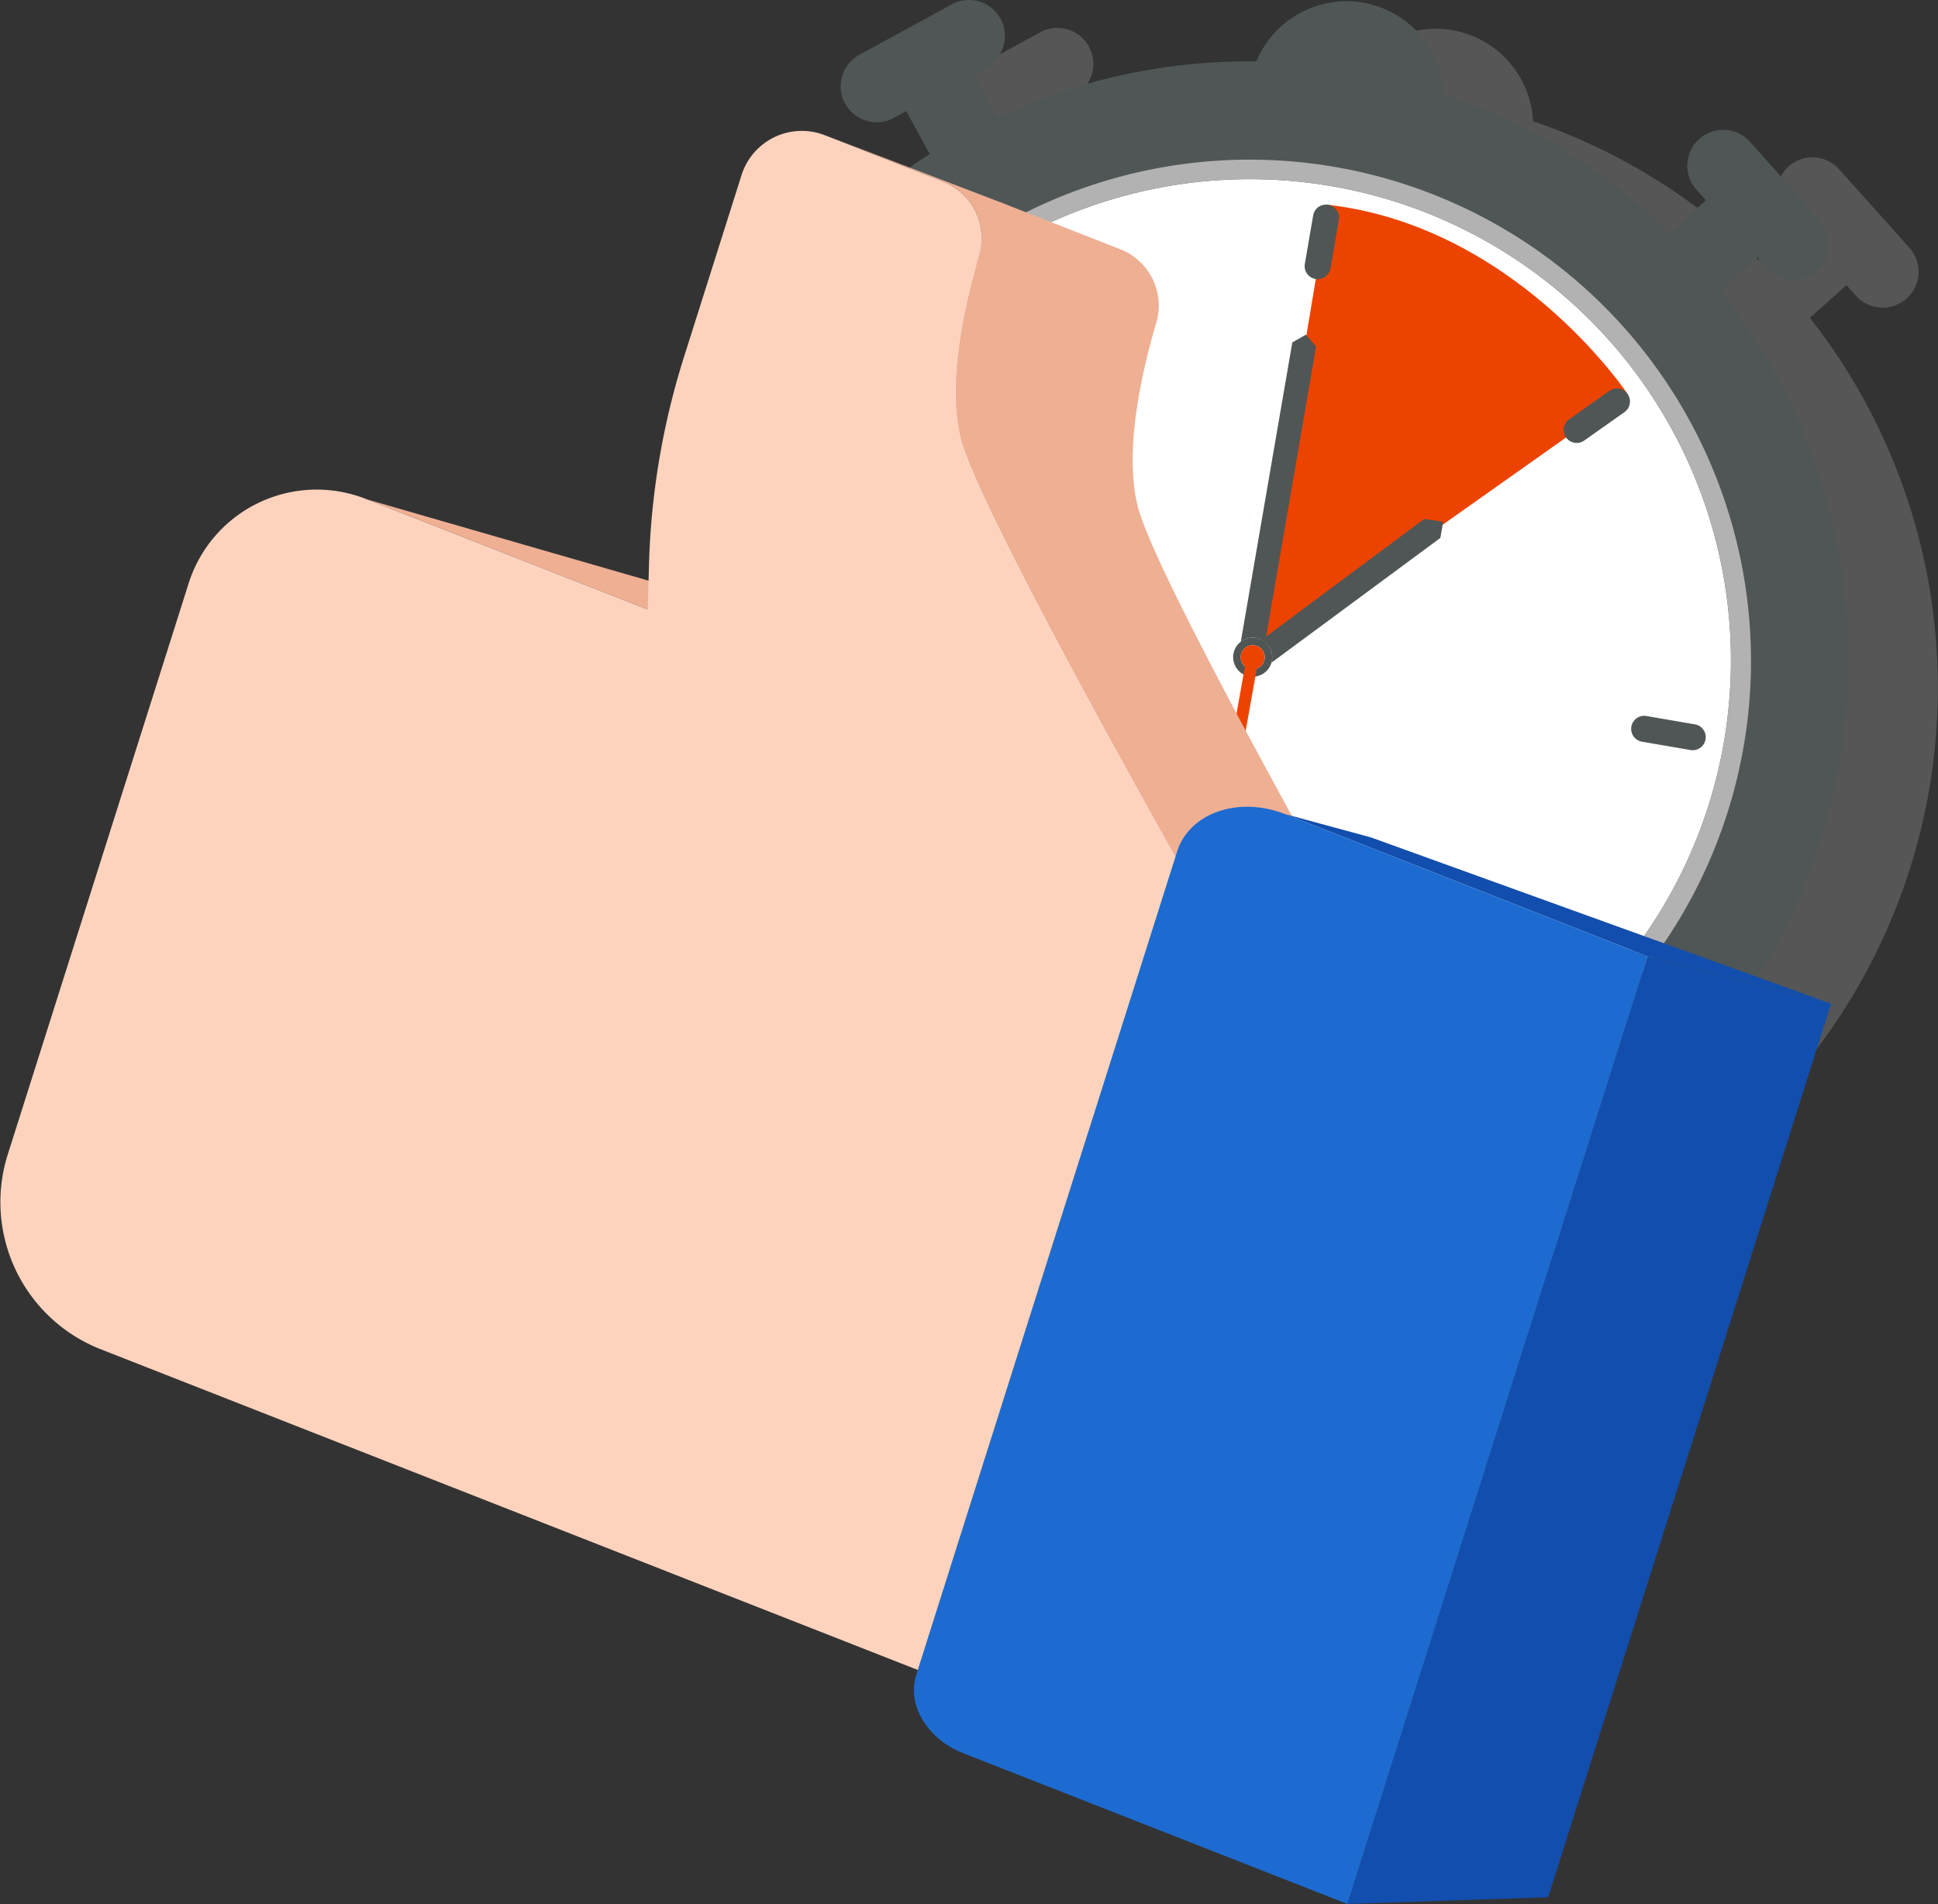
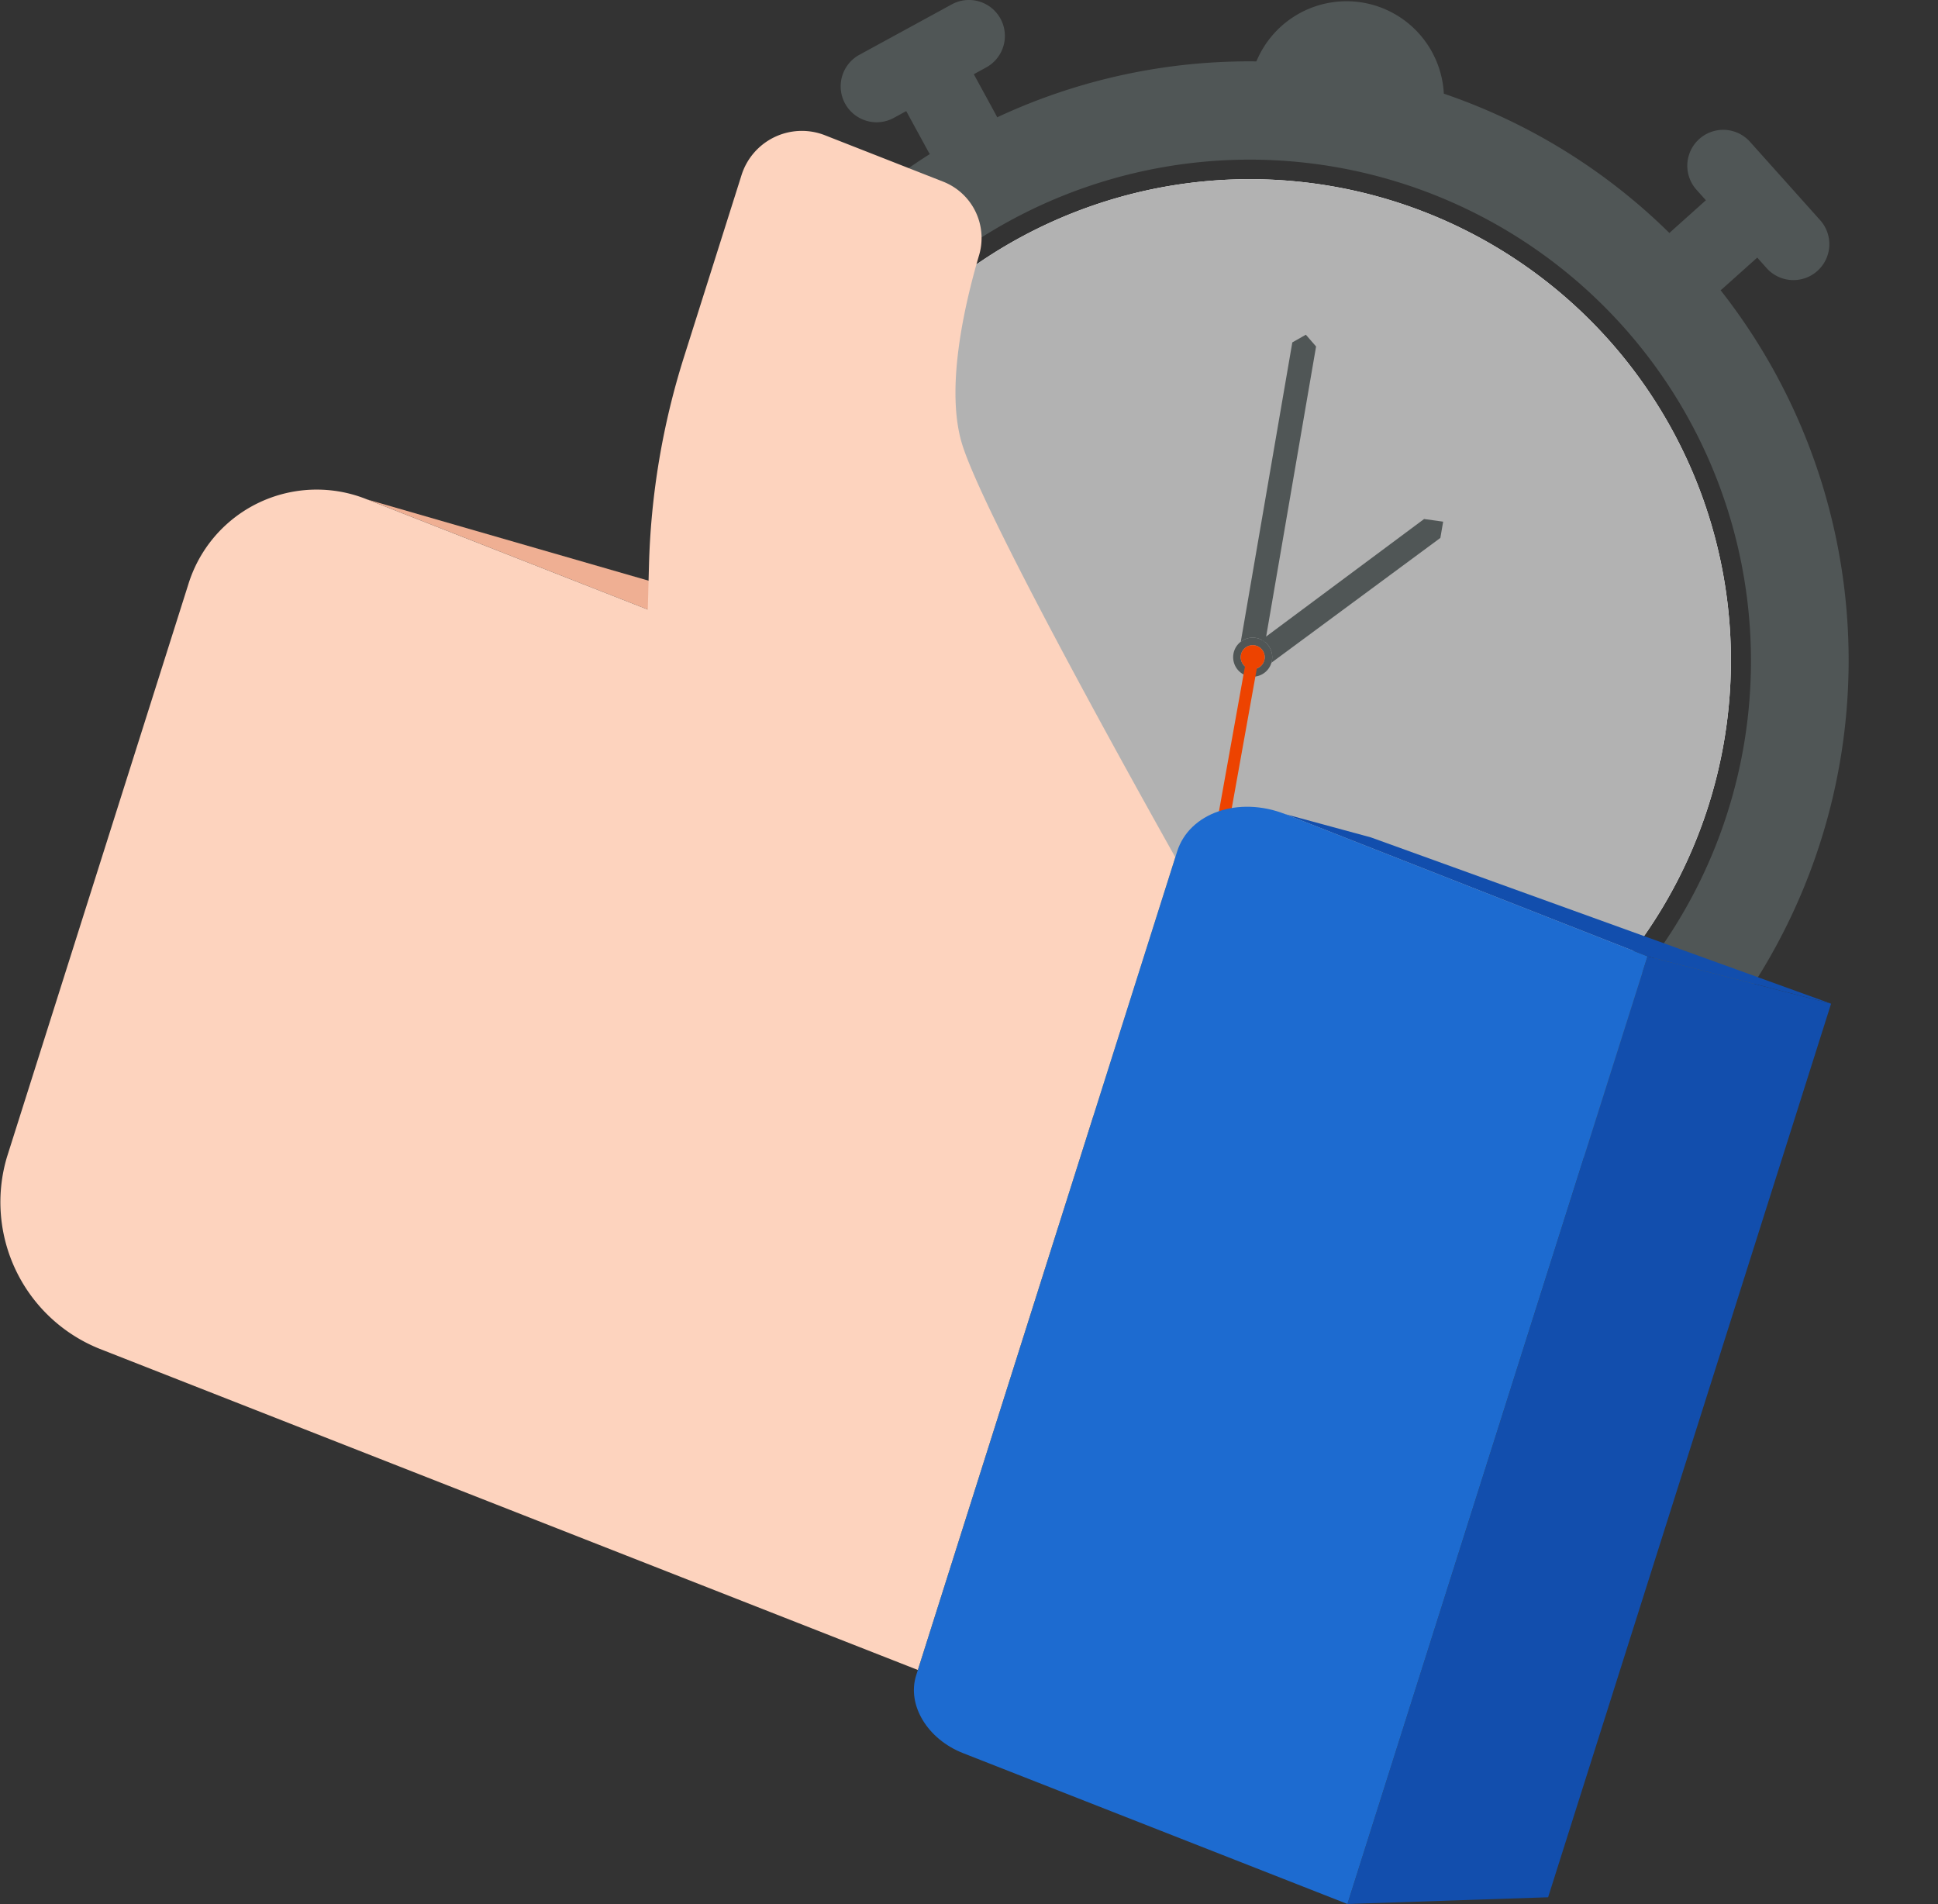
<svg xmlns="http://www.w3.org/2000/svg" viewBox="0 0 122.536 120.378">
  <rect x="0" y="0" width="122.536" height="120.378" fill="#333333" stroke="none" />
  <defs>
    <style>
      .cls-1 {
        isolation: isolate;
      }

      .cls-2 {
        fill: #999;
        opacity: 0.35;
        mix-blend-mode: multiply;
      }

      .cls-3 {
        fill: #fff;
      }

      .cls-4 {
        fill: #505656;
      }

      .cls-5 {
        fill: #ed4300;
      }

      .cls-6 {
        fill: #b2b2b2;
      }

      .cls-7 {
        fill: none;
      }

      .cls-8 {
        fill: #efaf93;
      }

      .cls-9 {
        fill: #d19900;
      }

      .cls-10 {
        fill: #fdd3be;
      }

      .cls-11 {
        fill: #124ead;
      }

      .cls-12 {
        fill: #1d6bd0;
      }
    </style>
  </defs>
  <title>clock_icon</title>
  <g class="cls-1">
    <g id="Livello_1" data-name="Livello 1">
      <g>
-         <path class="cls-2" d="M4286.172,1429.026c.047-.036.095-.072.139-.113l2.177-1.948.594.666a2.272,2.272,0,0,0,3.385-3.032l-4.437-4.956a2.271,2.271,0,1,0-3.385,3.03l.596.666-2.175,1.948c-.045.039-.086.082-.128.125a37.641,37.641,0,0,0-14.266-8.812,6.168,6.168,0,0,0-5.109-5.755l-.002-0a6.172,6.172,0,0,0-6.741,3.715,37.642,37.642,0,0,0-16.391,3.535c-.024-.054-.049-.109-.077-.16l-1.399-2.564.782-.429a2.272,2.272,0,0,0-2.177-3.987l-5.839,3.187a2.272,2.272,0,0,0,2.177,3.989l.784-.429,1.399,2.564c.029.053.061.103.093.153a37.865,37.865,0,1,0,49.998,8.607Zm-61.009,18.063a31.696,31.696,0,0,1,34.192-26.18,31.695,31.695,0,0,0-8.334,62.792h-0A31.693,31.693,0,0,1,4225.163,1447.089Z" transform="translate(-4171.739 -1408.937)" />
        <g>
          <path class="cls-3" d="M4280.741,1455.844a30.419,30.419,0,1,1-24.818-35.137A30.419,30.419,0,0,1,4280.741,1455.844Z" transform="translate(-4171.739 -1408.937)" />
          <path class="cls-4" d="M4280.53,1427.285c.047-.036.096-.072.139-.113l2.177-1.948.594.666a2.272,2.272,0,0,0,3.385-3.032l-4.437-4.956a2.271,2.271,0,1,0-3.385,3.03l.596.666-2.175,1.948c-.045.039-.086.082-.128.125a37.64,37.64,0,0,0-14.266-8.812,6.168,6.168,0,0,0-5.109-5.755l-.002-0a6.172,6.172,0,0,0-6.741,3.715,37.641,37.641,0,0,0-16.391,3.535c-.024-.054-.049-.109-.077-.16l-1.399-2.564.782-.429a2.271,2.271,0,0,0-2.177-3.987l-5.839,3.187a2.272,2.272,0,0,0,2.177,3.989l.784-.429,1.399,2.564c.029.053.061.103.093.153a37.865,37.865,0,1,0,49.998,8.607Zm-35.151,54.674a31.694,31.694,0,1,1,36.611-25.858A31.694,31.694,0,0,1,4245.379,1481.959Z" transform="translate(-4171.739 -1408.937)" />
          <path class="cls-5" d="M4274.647,1433.845l-22.641,16.015a1.201,1.201,0,0,0-.273-.323,1.182,1.182,0,0,0-.218-.146,1.231,1.231,0,0,0-.361-.122l-.008-.001,4.572-27.382C4267.599,1423.262,4274.647,1433.845,4274.647,1433.845Z" transform="translate(-4171.739 -1408.937)" />
          <g>
            <path class="cls-4" d="M4256.392,1422.838l-.528,3.07a.824.824,0,0,1-1.624-.28l.528-3.07a.823.823,0,0,1,1.485-.335A.813.813,0,0,1,4256.392,1422.838Z" transform="translate(-4171.739 -1408.937)" />
-             <path class="cls-4" d="M4247.256,1475.798l-.528,3.07a.824.824,0,1,1-1.624-.28l.528-3.07a.823.823,0,0,1,1.485-.335A.813.813,0,0,1,4247.256,1475.798Z" transform="translate(-4171.739 -1408.937)" />
          </g>
          <g>
            <path class="cls-4" d="M4278.623,1456.357l-3.07-.528a.824.824,0,0,1,.28-1.624l3.07.528a.823.823,0,0,1,.335,1.485A.814.814,0,0,1,4278.623,1456.357Z" transform="translate(-4171.739 -1408.937)" />
-             <path class="cls-4" d="M4225.663,1447.221l-3.07-.528a.824.824,0,0,1,.28-1.624l3.07.528a.823.823,0,0,1,.335,1.485A.814.814,0,0,1,4225.663,1447.221Z" transform="translate(-4171.739 -1408.937)" />
          </g>
          <g>
            <path class="cls-4" d="M4274.45,1434.994l-2.544,1.797a.824.824,0,0,1-.951-1.346l2.544-1.797a.823.823,0,0,1,1.287.813A.813.813,0,0,1,4274.45,1434.994Z" transform="translate(-4171.739 -1408.937)" />
            <path class="cls-4" d="M4230.541,1465.981l-2.544,1.797a.824.824,0,1,1-.951-1.346l2.544-1.797a.824.824,0,0,1,1.287.813A.813.813,0,0,1,4230.541,1465.981Z" transform="translate(-4171.739 -1408.937)" />
          </g>
          <g>
            <path class="cls-4" d="M4233.666,1427.974l1.797,2.544a.824.824,0,0,0,1.346-.951l-1.797-2.544a.823.823,0,0,0-1.484.336A.813.813,0,0,0,4233.666,1427.974Z" transform="translate(-4171.739 -1408.937)" />
            <path class="cls-4" d="M4264.686,1471.859l1.797,2.544a.824.824,0,0,0,1.346-.951l-1.797-2.544a.823.823,0,0,0-1.484.336A.813.813,0,0,0,4264.686,1471.859Z" transform="translate(-4171.739 -1408.937)" />
          </g>
-           <path class="cls-6" d="M4256.133,1419.49a31.694,31.694,0,1,0,25.858,36.611A31.694,31.694,0,0,0,4256.133,1419.49Zm-10.53,61.171a30.418,30.418,0,1,1,35.138-24.818A30.419,30.419,0,0,1,4245.603,1480.662Z" transform="translate(-4171.739 -1408.937)" />
+           <path class="cls-6" d="M4256.133,1419.49A31.694,31.694,0,0,0,4256.133,1419.49Zm-10.53,61.171a30.418,30.418,0,1,1,35.138-24.818A30.419,30.419,0,0,1,4245.603,1480.662Z" transform="translate(-4171.739 -1408.937)" />
          <path class="cls-4" d="M4254.952,1430.843l-3.218,18.695a1.182,1.182,0,0,0-.218-.146,1.231,1.231,0,0,0-1.324.118l3.258-18.925.856-.486Z" transform="translate(-4171.739 -1408.937)" />
          <path class="cls-4" d="M4262.987,1441.919l-.177,1.028-10.682,7.891a1.202,1.202,0,0,0,.034-.141,1.235,1.235,0,0,0-.428-1.159,1.182,1.182,0,0,0-.218-.146l.28-.212,9.986-7.429Z" transform="translate(-4171.739 -1408.937)" />
          <path class="cls-4" d="M4252.007,1449.861a1.201,1.201,0,0,0-.273-.323,1.182,1.182,0,0,0-.218-.146,1.231,1.231,0,0,0-.361-.122l-.008-.001a1.235,1.235,0,0,0-.78,2.31,1.257,1.257,0,0,0,.365.124l.004.001a1.212,1.212,0,0,0,.186.017.115.115,0,0,0,.037.001,1.012,1.012,0,0,0,.159-.013,1.23,1.23,0,0,0,1.011-.871,1.202,1.202,0,0,0,.034-.141A1.218,1.218,0,0,0,4252.007,1449.861Zm-1.19,1.375a.757.757,0,0,1-.62-.628.661.661,0,0,1-.003-.217.184.184,0,0,1,.004-.032.761.761,0,0,1,.862-.622l.015.003a.759.759,0,0,1-.258,1.496Z" transform="translate(-4171.739 -1408.937)" />
          <path class="cls-5" d="M4251.693,1450.616a.759.759,0,0,1-1.497-.009.661.661,0,0,1-.003-.217.184.184,0,0,1,.004-.032.761.761,0,0,1,.862-.622l.015.003a.762.762,0,0,1,.619.877Z" transform="translate(-4171.739 -1408.937)" />
          <g>
            <line class="cls-7" x1="79.135" y1="41.964" x2="75.537" y2="62.002" />
            <polygon class="cls-5" points="75.912 62.07 75.488 62.289 75.163 61.935 78.76 41.897 79.509 42.031 75.912 62.07" />
          </g>
        </g>
      </g>
      <g>
        <polygon class="cls-8" points="23.215 31.577 41.007 36.713 52.157 42.818 40.958 38.538 23.215 31.577" />
        <polygon class="cls-9" points="74.311 54.203 85.511 58.483 69.235 109.864 58.035 105.583 74.311 54.203" />
-         <path class="cls-8" d="M4256.808,1466.631c-.045-.08-.091-.163-.137-.245q-.194-.347-.4-.717l-.116-.208q-.259-.465-.534-.96c-.033-.06-.068-.122-.101-.182q-.228-.41-.465-.839c-.057-.102-.113-.204-.171-.308q-.26-.47-.529-.958l-.071-.129c-.195-.354-.394-.716-.595-1.082-.066-.121-.133-.243-.2-.364q-.232-.422-.467-.853c-.059-.108-.118-.216-.178-.325q-.318-.582-.64-1.175c-.037-.068-.074-.137-.112-.206q-.267-.492-.536-.989-.101-.186-.201-.373-.278-.514-.555-1.031c-.033-.062-.067-.124-.1-.186q-.321-.598-.638-1.195-.09-.168-.179-.336-.248-.466-.493-.93c-.056-.106-.112-.212-.168-.318q-.314-.595-.621-1.183l-.098-.188q-.261-.5-.514-.991-.084-.163-.167-.325-.252-.488-.494-.964c-.031-.06-.063-.122-.093-.183q-.282-.554-.548-1.086c-.064-.127-.125-.251-.187-.376-.076-.152-.151-.303-.225-.452-.066-.133-.13-.264-.194-.395-.071-.144-.141-.289-.21-.43-.061-.126-.12-.248-.179-.372-.067-.139-.134-.279-.199-.415-.057-.121-.113-.238-.168-.356-.061-.13-.122-.259-.18-.385-.054-.116-.105-.228-.157-.34-.056-.121-.11-.242-.163-.359-.049-.108-.095-.213-.141-.317-.05-.113-.099-.225-.146-.334-.043-.1-.085-.196-.125-.292q-.066-.155-.127-.303c-.038-.092-.074-.181-.109-.268q-.056-.14-.107-.273c-.038-.097-.074-.192-.107-.283-.015-.042-.031-.084-.045-.124-.048-.136-.093-.266-.131-.385-.065-.205-.12-.418-.17-.636-.016-.073-.028-.149-.043-.223-.03-.148-.059-.296-.082-.448-.014-.09-.024-.182-.035-.274-.018-.141-.035-.282-.048-.425-.009-.099-.015-.199-.022-.299-.009-.141-.018-.282-.023-.426-.004-.104-.006-.208-.008-.313q-.003-.215-.001-.433c.001-.106.003-.212.006-.318q.006-.223.019-.447c.005-.105.01-.21.017-.316.01-.156.024-.313.037-.469.009-.1.017-.199.027-.3.011-.107.025-.215.037-.323.022-.19.044-.38.07-.571.015-.115.033-.229.049-.344q.04-.27.084-.539.029-.174.059-.347.048-.268.099-.534c.021-.111.042-.222.065-.331.038-.187.077-.371.118-.555.021-.097.042-.195.063-.291.035-.155.071-.307.108-.459.025-.104.049-.21.074-.313.039-.16.08-.316.12-.472.023-.091.046-.184.07-.273.044-.166.088-.326.132-.486.021-.075.041-.153.062-.226.064-.23.129-.454.193-.669.023-.078.044-.157.061-.236.003-.016.004-.033.008-.049.02-.095.034-.191.046-.287.003-.027.01-.055.013-.082l.001-.018a3.719,3.719,0,0,0,.016-.396c-.001-.033-.004-.064-.005-.097-.004-.1-.011-.2-.023-.299-.005-.045-.013-.09-.02-.134q-.021-.132-.05-.262c-.01-.045-.02-.089-.032-.133-.025-.094-.055-.187-.087-.279-.009-.025-.014-.052-.024-.077l-.009-.021c-.045-.119-.096-.236-.152-.35l-.003-.006q-.069-.138-.149-.27l-.007-.011c-.009-.015-.02-.03-.029-.045-.035-.056-.07-.113-.109-.167-.012-.018-.026-.035-.039-.053-.016-.022-.033-.044-.05-.066-.019-.024-.036-.05-.055-.074-.04-.051-.082-.1-.125-.148l-.013-.015-.004-.005q-.07-.079-.145-.153c-.022-.022-.045-.043-.068-.065l-.042-.04c-.013-.012-.025-.025-.039-.037-.05-.045-.101-.088-.153-.131l-.038-.029-.043-.033c-.026-.02-.052-.041-.079-.06q-.083-.06-.169-.115l-.009-.006-.022-.014c-.049-.031-.098-.061-.148-.09-.036-.02-.073-.039-.11-.058-.018-.009-.035-.019-.052-.028l-.034-.018q-.11-.054-.225-.101l-.05-.02-0-0-7.453-2.924-11.2-4.281,7.454,2.925c.106.042.209.089.309.139.017.009.034.018.052.027.088.046.175.095.259.148l.022.013c.089.057.174.118.257.182l.042.032q.12.094.23.197l.041.04c.075.072.148.146.217.224l.012.014c.063.072.123.147.181.223.017.022.033.044.049.066.052.072.101.145.148.22.009.015.02.03.029.045.056.093.11.189.158.287.057.114.107.231.152.35.012.032.022.065.033.098.032.092.062.184.087.278.012.044.022.088.032.132.02.087.037.174.051.262.007.045.014.089.02.134.012.099.019.199.023.299.001.032.005.064.005.096a3.667,3.667,0,0,1-.016.396c-.003.033-.01.066-.014.099-.012.097-.027.193-.046.289-.02.095-.041.19-.069.284-.064.216-.128.439-.193.669-.021.076-.042.156-.064.233-.043.157-.086.314-.129.477-.025.095-.049.193-.074.29-.039.151-.077.301-.116.455-.026.107-.051.216-.077.325-.035.148-.071.296-.105.447l-.018.078c-.016.072-.031.147-.047.221-.039.182-.079.363-.116.548-.023.112-.044.224-.066.336-.034.175-.067.351-.098.529-.021.117-.041.234-.06.351q-.044.267-.083.534c-.017.116-.034.232-.05.348-.026.189-.048.377-.069.565-.009.082-.022.164-.03.245-.003.028-.005.055-.007.083-.01.098-.017.196-.026.294-.014.159-.027.317-.038.475-.007.105-.012.209-.017.314-.008.15-.014.299-.019.448-.003.106-.004.212-.005.317q-.002.219.001.434c.002.105.004.209.008.313.005.143.013.285.023.425.007.1.013.2.022.299.013.144.03.285.048.425.011.092.022.184.035.274.023.152.052.3.082.448.015.073.027.149.043.221.049.217.105.43.17.636.038.119.082.25.131.386.014.04.03.082.045.123.019.051.036.1.056.153.015.04.035.087.051.129q.052.134.108.276c.034.086.07.174.107.265q.061.149.128.305c.041.096.083.194.126.294.046.107.095.217.144.328.047.106.095.213.144.323.052.116.107.236.162.356.051.111.102.223.156.338.059.126.119.256.181.386.056.119.112.237.169.359.064.134.13.272.196.41.06.124.119.248.181.374.068.14.138.283.208.426.065.132.129.264.196.399.073.147.147.297.222.447.048.096.094.189.142.287.016.032.033.065.049.097q.266.531.546,1.083l.096.187q.24.47.488.953.087.168.174.338.252.487.51.982c.033.063.065.126.099.19q.306.587.621,1.183l.168.317q.245.464.493.93c.06.112.119.224.179.336q.318.597.639,1.196c.032.059.064.118.096.178q.282.527.566,1.052.093.173.187.345.275.509.549,1.013c.035.065.071.131.106.196q.32.588.635,1.166l.188.343q.238.436.473.863.09.165.181.329c.204.371.406.739.604,1.098.024.044.047.085.071.129q.269.488.529.958c.058.105.115.208.173.312q.225.407.442.797l.131.237q.27.485.523.941c.044.079.085.153.128.23q.195.349.379.679l.15.269c.152.272.3.536.439.784l11.2,4.28C4257.111,1467.171,4256.961,1466.904,4256.808,1466.631Z" transform="translate(-4171.739 -1408.937)" />
        <path class="cls-10" d="M4223.945,1417.507l7.454,2.925a3.829,3.829,0,0,1,2.264,4.576c-.996,3.37-2.162,8.613-1.076,12.06,1.331,4.225,9.791,19.518,13.465,26.072l-16.276,51.381-51.736-20.305a9.994,9.994,0,0,1-5.864-12.117l11.468-36.21a8.492,8.492,0,0,1,11.311-5.374l17.742,6.96.074-2.735a47.83,47.83,0,0,1,2.205-13.2l3.64-11.505A4,4,0,0,1,4223.945,1417.507Z" transform="translate(-4171.739 -1408.937)" />
        <polygon class="cls-11" points="81.255 51.471 86.676 52.943 115.776 63.456 104.168 60.466 81.255 51.471" />
        <polygon class="cls-11" points="104.168 60.466 115.776 63.456 97.884 119.954 85.194 120.378 104.168 60.466" />
        <path class="cls-12" d="M4252.994,1460.408l22.913,8.995-18.974,59.912-24.303-9.537c-2.252-.884-3.556-3.045-2.965-4.913l.109-.344,16.276-51.381.118-.371C4246.941,1460.33,4250.053,1459.253,4252.994,1460.408Z" transform="translate(-4171.739 -1408.937)" />
      </g>
    </g>
  </g>
</svg>